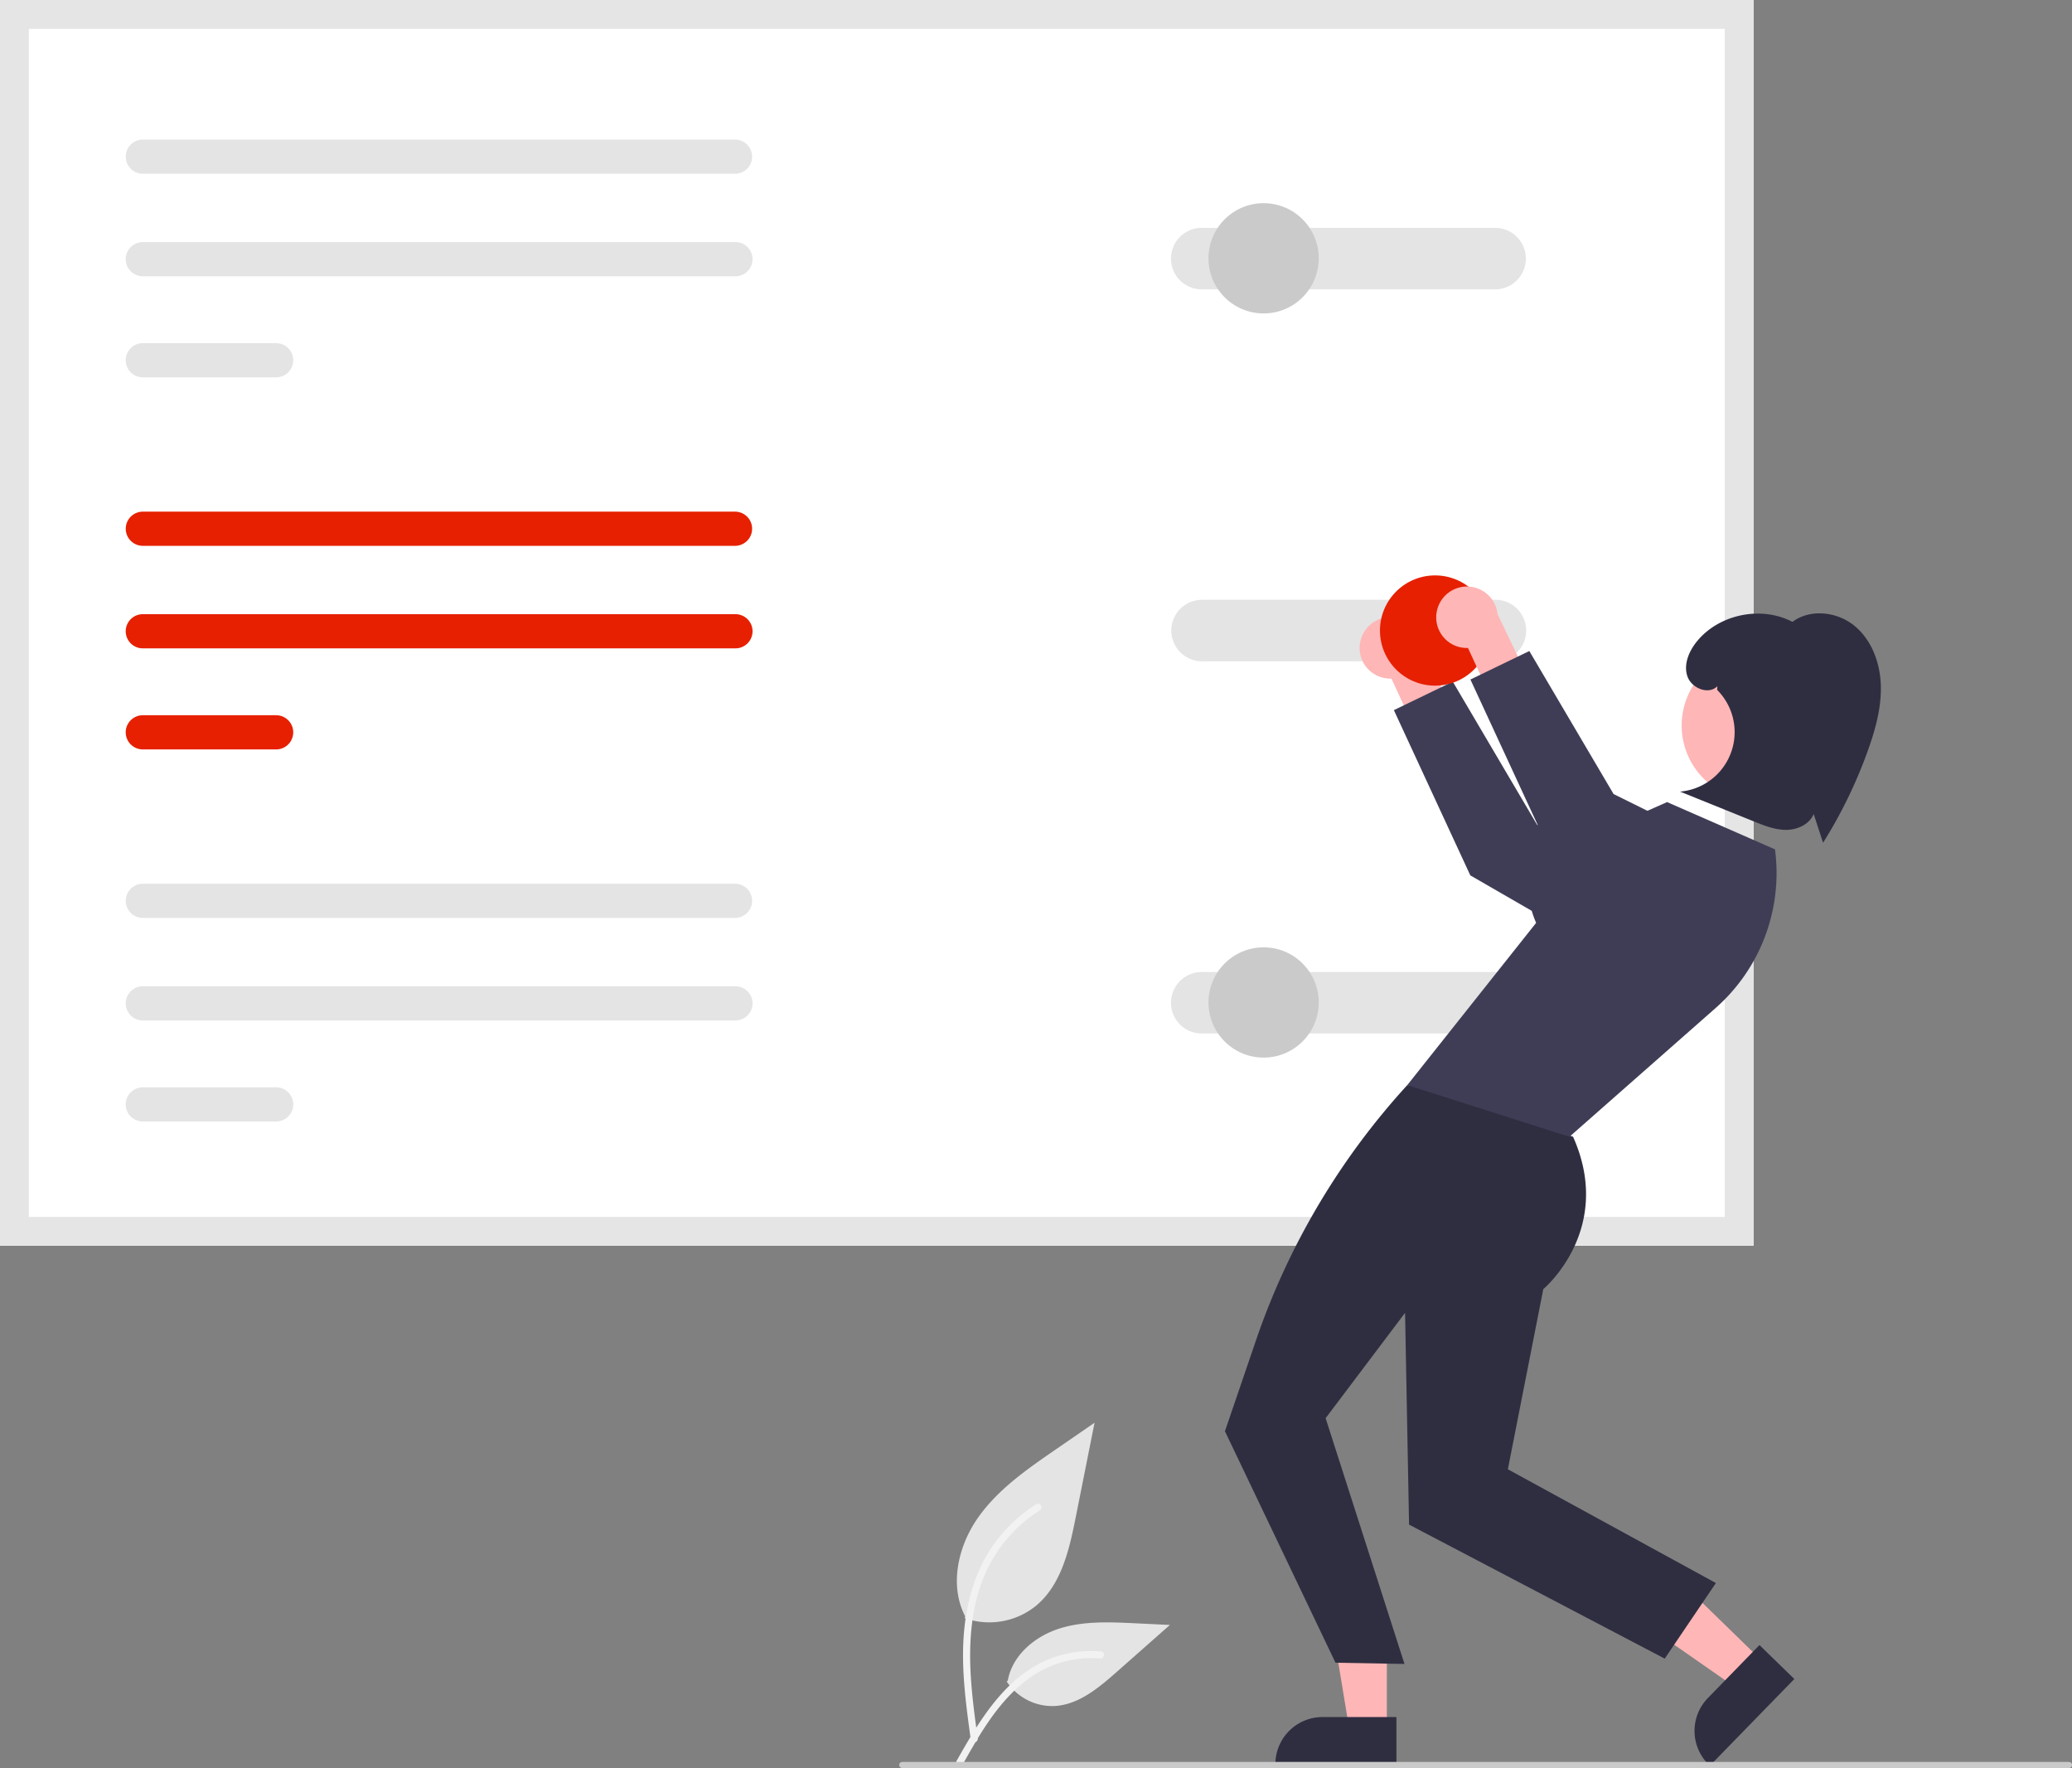
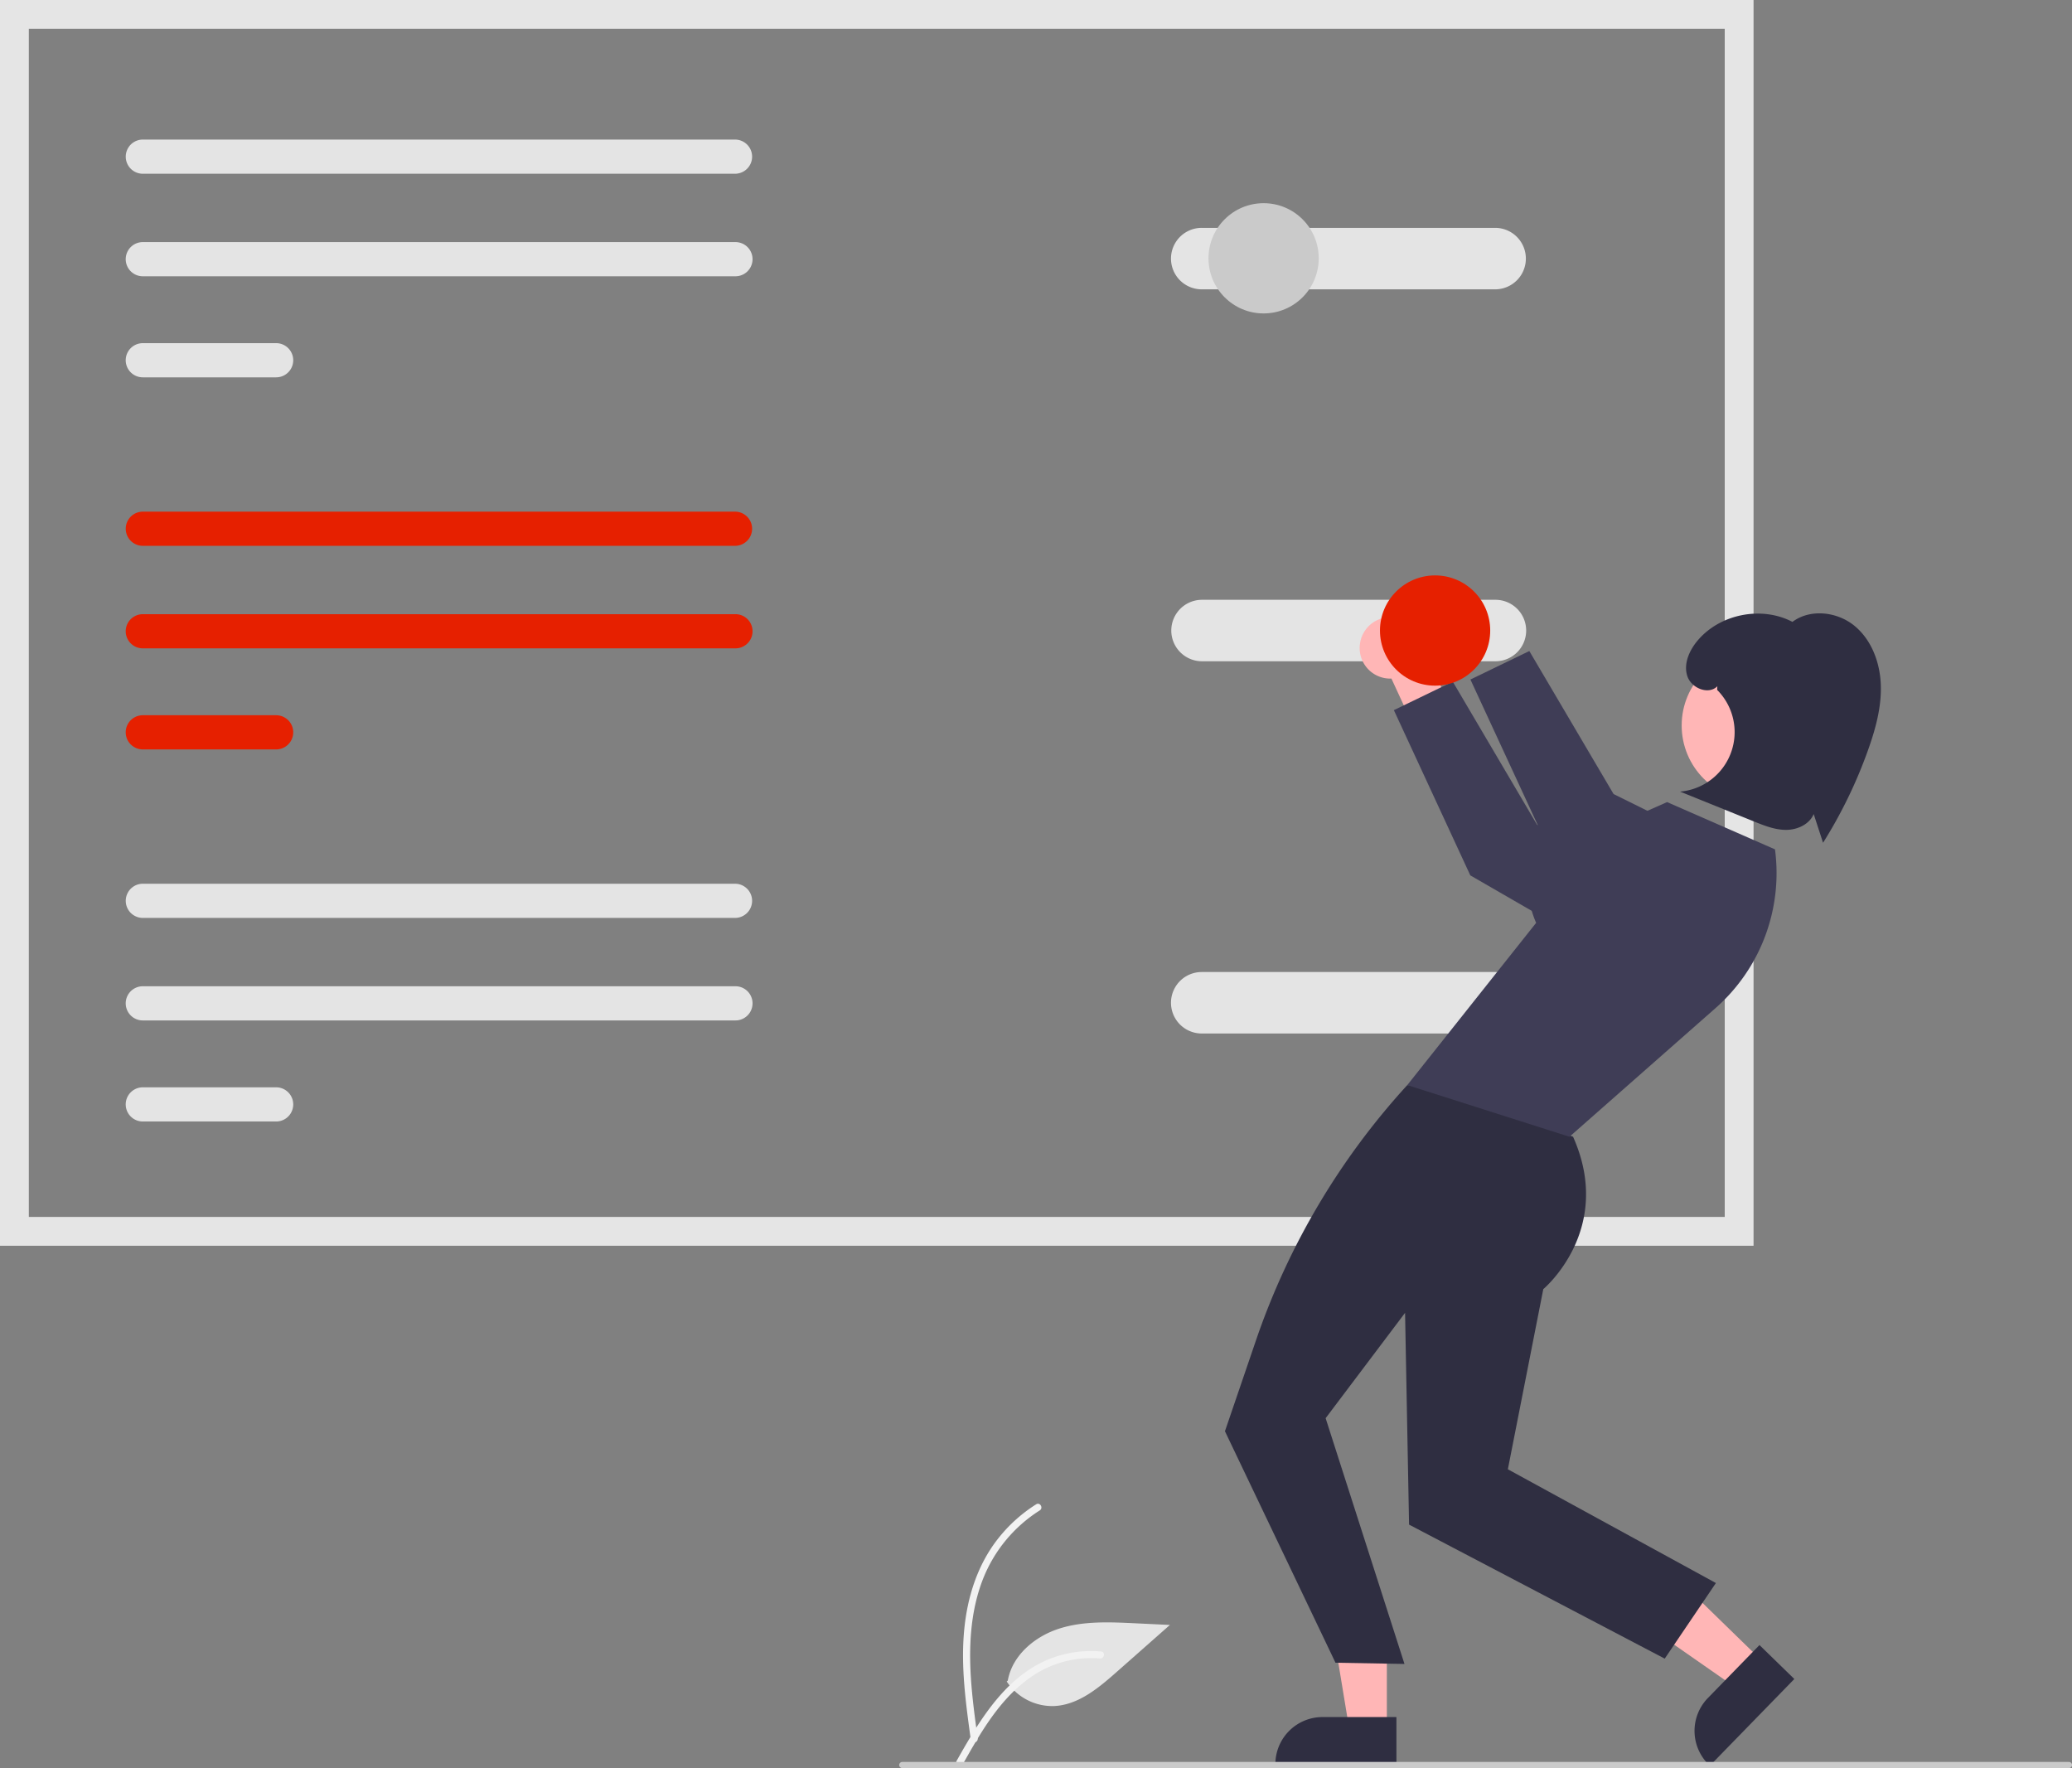
<svg xmlns="http://www.w3.org/2000/svg" width="676.658" height="577.348" data-name="Layer 1" viewBox="0 0 676.658 577.348">
  <rect x="0" y="0" width="676.658" height="577.348" fill="#808080" stroke="none" />
-   <path fill="#e4e4e4" d="M315.043 528.398a24.22 24.22 0 0 0 23.383-4.12c8.19-6.874 10.758-18.195 12.847-28.681l6.18-31.017-12.938 8.909c-9.305 6.406-18.819 13.018-25.26 22.298s-9.253 21.947-4.078 31.988" data-name="Path 438" />
  <path fill="#f2f2f2" d="M317.04 568.108c-1.628-11.864-3.303-23.88-2.158-35.872 1.015-10.649 4.264-21.048 10.878-29.579a49.2 49.2 0 0 1 12.625-11.44c1.262-.797 2.424 1.203 1.167 1.997a46.78 46.78 0 0 0-18.504 22.325c-4.029 10.246-4.676 21.416-3.982 32.3.42 6.583 1.311 13.122 2.206 19.653a1.2 1.2 0 0 1-.808 1.423 1.163 1.163 0 0 1-1.422-.808Z" data-name="Path 439" />
  <path fill="#e4e4e4" d="M328.762 549.072a17.83 17.83 0 0 0 15.531 8.018c7.865-.373 14.418-5.86 20.317-11.07l17.452-15.409-11.55-.553c-8.306-.397-16.826-.77-24.738 1.794s-15.207 8.726-16.654 16.915" data-name="Path 442" />
  <path fill="#f2f2f2" d="M312.438 574.928c7.84-13.872 16.932-29.288 33.18-34.216a37 37 0 0 1 13.956-1.44c1.482.127 1.112 2.411-.367 2.284a34.4 34.4 0 0 0-22.272 5.892c-6.28 4.275-11.17 10.218-15.307 16.52-2.535 3.86-4.806 7.884-7.077 11.902-.725 1.285-2.847.357-2.113-.942" data-name="Path 443" />
-   <path fill="#fff" d="M572.662 406.79H0V0h572.662Z" />
  <path fill="#e62000" d="M46.648 167.076a5.58 5.58 0 0 0 0 11.16h193.39a5.58 5.58 0 0 0 0-11.16ZM46.648 200.555a5.58 5.58 0 1 0-.023 11.16H240.18a5.58 5.58 0 1 0 0-11.16ZM46.648 233.555a5.58 5.58 0 1 0-.023 11.16H90.18a5.58 5.58 0 1 0 0-11.16Z" />
  <path fill="#e5e5e5" d="M572.662 406.79H0V0h572.662ZM9.414 397.378h553.835V9.414H9.414Z" />
  <path fill="#e4e4e4" d="M392.472 317.406a10.037 10.037 0 0 0-.042 20.074h95.838a10.037 10.037 0 1 0 0-20.074ZM392.472 195.859a10.037 10.037 0 0 0-.042 20.073h95.838a10.037 10.037 0 1 0 0-20.073ZM46.648 322.055a5.58 5.58 0 1 0-.023 11.16H240.18a5.58 5.58 0 1 0 0-11.16ZM46.648 355.055a5.58 5.58 0 1 0-.023 11.16H90.18a5.58 5.58 0 1 0 0-11.16ZM46.648 288.576a5.58 5.58 0 0 0 0 11.16h193.39a5.58 5.58 0 0 0 0-11.16ZM46.648 45.576a5.58 5.58 0 0 0 0 11.16h193.39a5.58 5.58 0 0 0 0-11.16ZM46.648 79.055a5.58 5.58 0 1 0-.023 11.16H240.18a5.58 5.58 0 1 0 0-11.16ZM46.648 112.055a5.58 5.58 0 1 0-.023 11.16H90.18a5.58 5.58 0 1 0 0-11.16ZM392.472 74.406a10.037 10.037 0 0 0-.042 20.074h95.838a10.037 10.037 0 1 0 0-20.074Z" />
  <circle cx="412.662" cy="84.348" r="18" fill="#cacaca" />
  <path fill="#ffb6b6" d="M444.122 210.248a9.978 9.978 0 0 0 10.277 11.334l9.558 20.7 13.997-2.74-13.91-29.043a10.032 10.032 0 0 0-19.922-.251" />
  <path fill="#3f3d56" d="m540.954 288.584-39-19.291-27.52-46.707-19.236 9.305 24.964 53.957 63.064 36.405z" />
  <path fill="#ffb6b6" d="m452.907 564.696-12.26-.001-5.833-35.348 18.095.001z" />
  <path fill="#2f2e41" d="m456.034 576.58-39.531-.002v-.5a15.387 15.387 0 0 1 15.386-15.386h.001l24.144.001Z" />
  <path fill="#ffb6b6" d="m575.282 542.21-8.554 8.782-29.392-20.484 12.625-12.962z" />
  <path fill="#2f2e41" d="m585.977 548.262-27.582 28.318-.358-.35a15.387 15.387 0 0 1-.287-21.757l16.847-17.296ZM468.064 354.326h-8.48a236.9 236.9 0 0 0-49.422 83.371l-10.13 29.659 36.102 75.59 22.528.402-25.748-80.252 25.94-34.4 1.308 69.152 83.492 43.763 16.71-24.685-67.94-37.15 11.57-58.82s23.28-19.412 9.724-49.76Z" />
  <path fill="#3f3d56" d="m579.662 277.348-35.235-15.433-38.783 17.186s-10.982 6.247-3.982 22.247l-42.078 52.978s.078.022 52.96 16.87l47.711-42.016a58.74 58.74 0 0 0 19.407-51.832" />
  <circle cx="573.749" cy="236.899" r="24.561" fill="#ffb6b6" />
  <path fill="#2f2e41" d="M605.557 204.305c-5.637-4.585-14.38-5.587-20.198-1.235-10.15-5.327-23.865-2.548-31.14 6.309-2.619 3.187-4.474 7.499-3.178 11.415 1.295 3.915 6.882 6.217 9.794 3.296l-.052 1.204a19.495 19.495 0 0 1-12.12 33.198l24.145 9.754c3.386 1.368 6.88 2.758 10.533 2.74s7.545-1.794 8.962-5.16l3.057 9.37a154.2 154.2 0 0 0 14.715-30.337c2.437-6.845 4.407-14.004 4.144-21.266s-3.025-14.702-8.662-19.288" />
-   <circle cx="412.662" cy="327.348" r="18" fill="#cacaca" />
  <circle cx="468.662" cy="205.895" r="18" fill="#e62000" />
-   <path fill="#ffb6b6" d="M469.122 200.248a9.978 9.978 0 0 0 10.277 11.334l9.558 20.7 13.997-2.74-13.91-29.043a10.032 10.032 0 0 0-19.922-.251" />
  <path fill="#3f3d56" d="m565.954 278.584-39-19.291-27.52-46.707-19.236 9.305 24.964 53.957 63.064 36.405z" />
  <path fill="#cacaca" d="M675.658 577.348h-381a1 1 0 0 1 0-2h381a1 1 0 0 1 0 2" />
</svg>